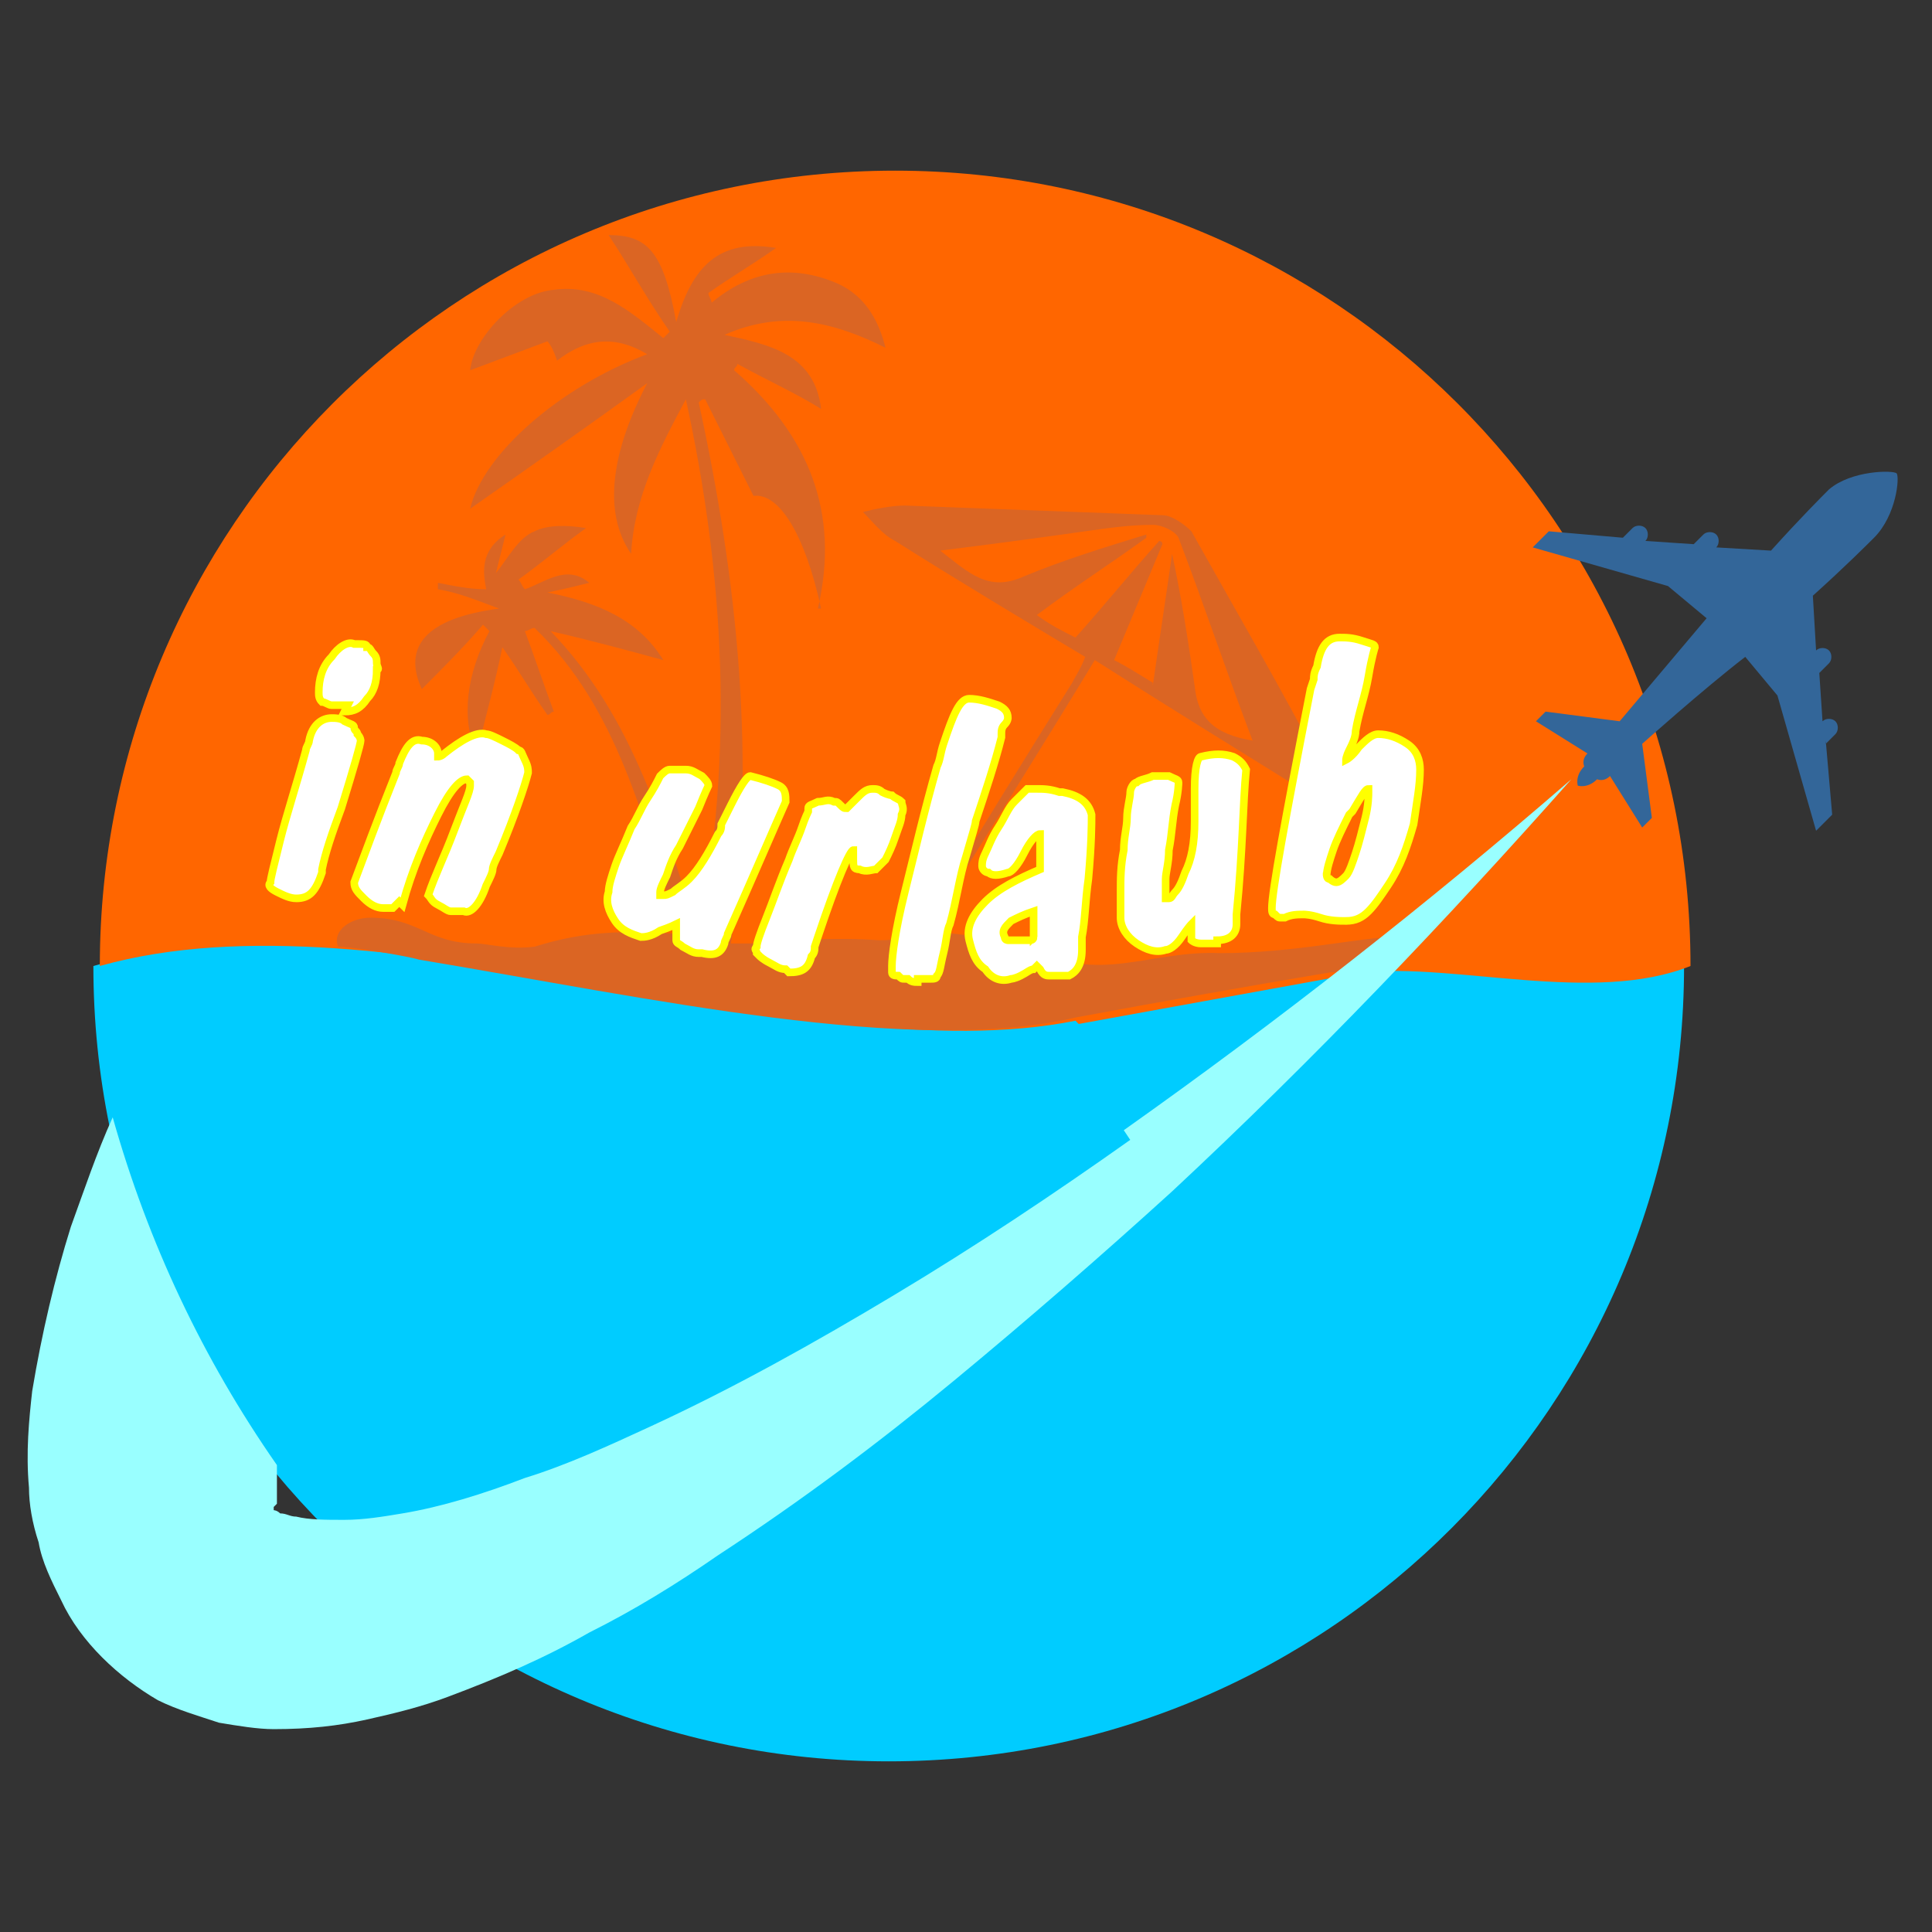
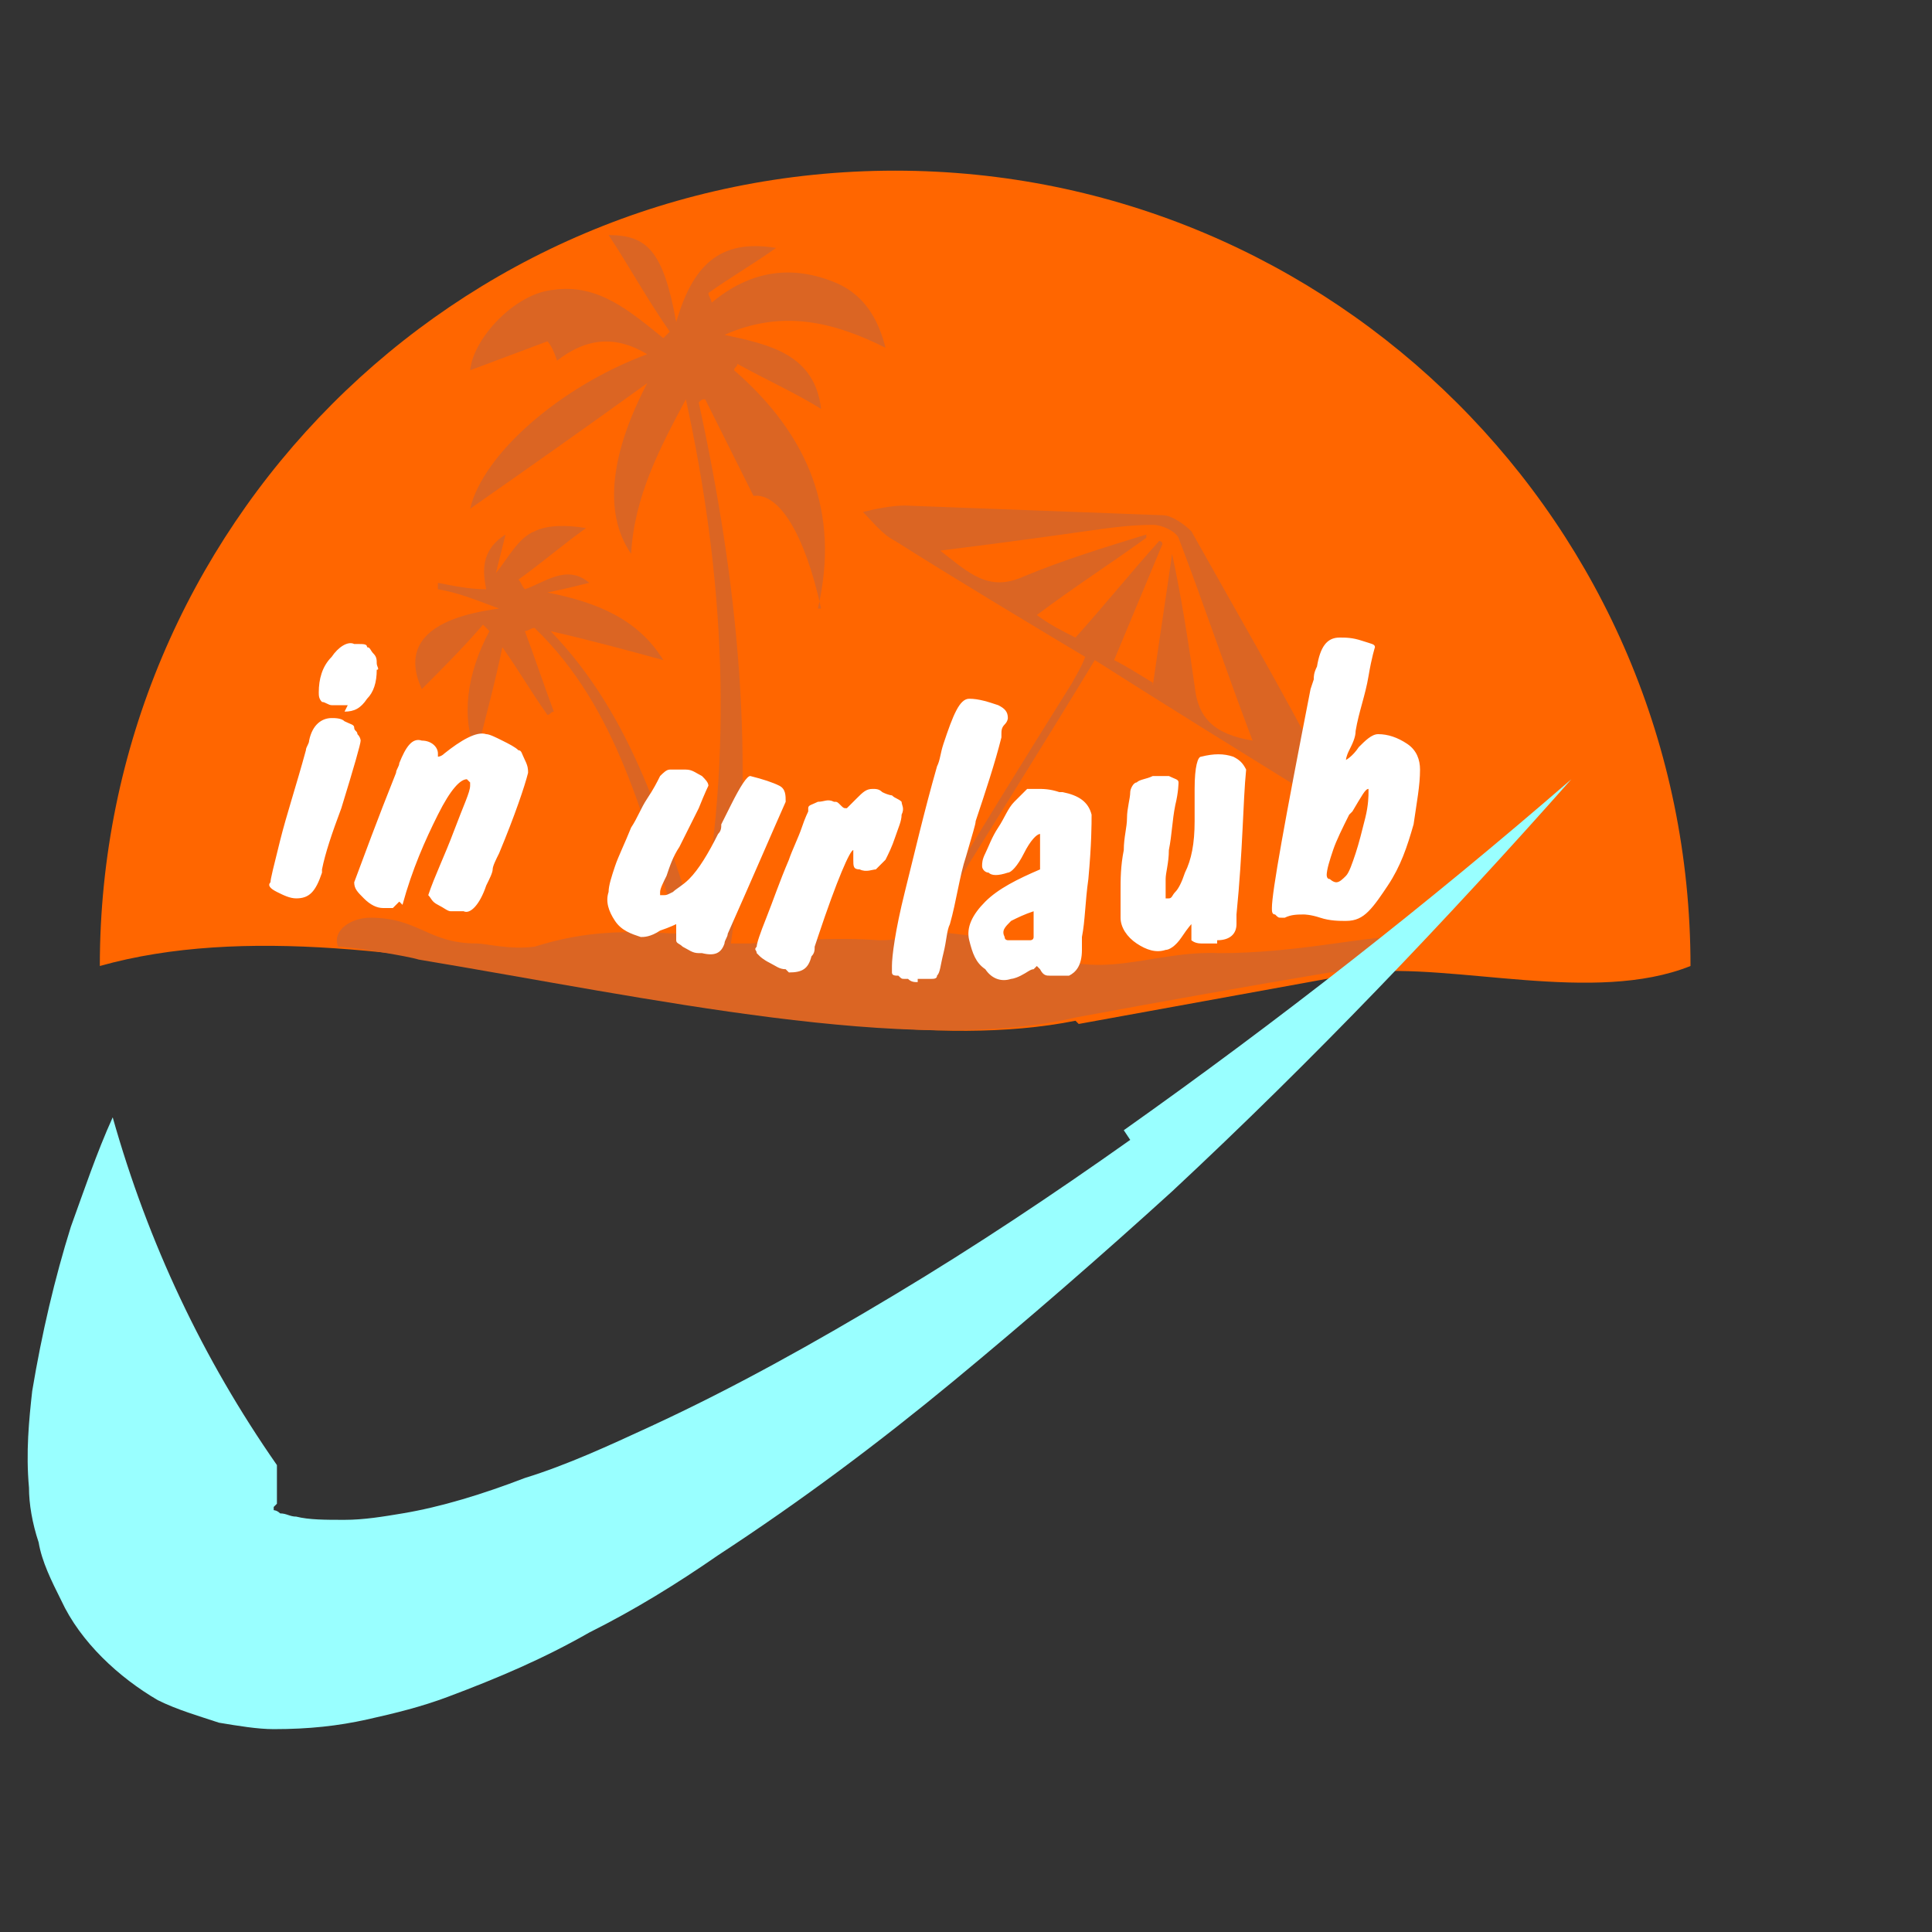
<svg xmlns="http://www.w3.org/2000/svg" xml:space="preserve" width="600px" height="600px" version="1.1" style="shape-rendering:geometricPrecision; text-rendering:geometricPrecision; image-rendering:optimizeQuality; fill-rule:evenodd; clip-rule:evenodd" viewBox="0 0 600 600">
  <rect x="0" y="0" width="600" height="600" fill="#333333" stroke="none" />
  <defs>
    <style type="text/css">
   
    .str0 {stroke:yellow;stroke-width:2.362}
    .fil0 {fill:none}
    .fil7 {fill:none;fill-rule:nonzero}
    .fil1 {fill:#00CCFF}
    .fil5 {fill:#336699}
    .fil4 {fill:#99FFFF}
    .fil3 {fill:#DB6523}
    .fil2 {fill:#FF6600}
    .fil6 {fill:white;fill-rule:nonzero}
   
  </style>
  </defs>
  <g id="in-urlaub">
    <rect class="fil0" width="600" height="600" />
-     <path class="fil1" d="M258 236l265 64c0,136 -110,247 -247,247 -136,0 -247,-110 -247,-247l228 -64z" />
    <path class="fil2" d="M334 317c-85,17 -214,-42 -303,-17 0,-136 110,-247 247,-247 136,0 247,110 247,247 -30,12 -73,-1 -102,2l-88 16z" />
    <path class="fil3" d="M358 213c2,-14 4,-27 6,-41 3,14 5,27 7,41 1,10 6,15 18,17 -8,-21 -15,-42 -23,-63 -1,-2 -5,-4 -8,-4 -7,0 -14,1 -21,2 -14,2 -29,4 -45,6 9,7 15,13 26,8 12,-5 25,-9 38,-13 0,0 0,1 0,1 -11,8 -22,15 -34,24 4,3 8,5 12,7 9,-10 17,-20 26,-30 0,0 1,0 1,1 -5,12 -10,24 -15,36 4,2 7,4 12,7zm-103 -24c-5,-23 -13,-36 -21,-35 -5,-10 -10,-20 -15,-30 -1,0 -1,0 -2,1 12,55 18,111 10,168 3,0 5,0 6,0 13,-1 26,-2 40,-1 7,0 12,-1 16,-8 14,-24 29,-48 44,-72 1,-2 3,-5 4,-8 -20,-12 -40,-24 -59,-36 -4,-2 -7,-6 -10,-9 4,-1 9,-2 13,-2 27,1 53,2 80,3 3,0 7,3 9,5 14,25 28,49 41,74 1,2 1,5 1,8 -3,-1 -6,-1 -8,-2 -21,-13 -42,-26 -64,-40 -17,28 -34,55 -52,84 9,1 17,2 24,3 3,0 6,1 8,2 21,12 37,1 59,2 23,0 44,-5 54,-5 3,6 -14,11 -20,11 -24,4 -52,9 -79,14 -51,12 -132,-6 -204,-18 -3,-1 -21,-4 -25,-4 -2,-5 4,-9 10,-9 15,0 18,8 33,8 3,0 10,2 18,1 16,-5 28,-5 45,-4 -11,-35 -19,-70 -45,-95 -1,0 -2,1 -3,1 3,8 6,17 9,25 -1,0 -1,1 -2,1 -5,-7 -9,-14 -14,-21 -2,10 -5,21 -8,33 -5,-11 -3,-25 4,-38 -1,-1 -1,-1 -2,-2 -6,7 -13,14 -19,20 -6,-13 1,-22 24,-25 -8,-3 -13,-5 -19,-6 0,-1 0,-2 0,-2 5,1 10,2 15,2 -1,-5 -2,-12 6,-17 -1,4 -2,8 -3,12 4,-5 7,-11 12,-13 4,-2 10,-2 16,-1 -7,5 -14,11 -21,16 1,1 1,2 2,3 6,-2 13,-8 20,-2 -4,1 -8,2 -13,3 15,3 28,8 36,21 -11,-3 -22,-6 -35,-9 26,27 35,61 46,94 11,-56 8,-111 -4,-166 -8,15 -16,30 -17,48 -9,-13 -6,-32 5,-53 -18,13 -35,25 -55,39 4,-17 28,-38 55,-48 -10,-6 -19,-5 -28,2 -1,-3 -2,-5 -3,-6 -8,3 -16,6 -24,9 1,-10 14,-24 26,-25 14,-2 24,7 34,15 1,-1 1,-1 2,-2 -7,-10 -13,-21 -19,-30 12,0 17,5 21,27 5,-17 13,-26 31,-23 -7,5 -14,9 -21,14 0,1 1,2 1,3 12,-10 25,-12 39,-6 9,4 13,12 15,20 -16,-8 -32,-12 -50,-4 14,3 28,6 30,23 -8,-5 -17,-9 -26,-14 0,1 -1,1 -1,2 23,20 33,44 26,74z" />
    <path class="fil4" d="M351 354c-24,17 -48,33 -73,48 -25,15 -50,29 -76,41 -13,6 -26,12 -39,16 -13,5 -26,9 -38,11 -6,1 -12,2 -18,2 -6,0 -11,0 -15,-1 -2,0 -3,-1 -5,-1 -1,-1 -2,-1 -2,-1 0,0 0,-1 0,-1 0,0 0,0 1,-1 0,-1 0,-3 0,-7 0,-2 0,-3 0,-5 -23,-33 -40,-69 -51,-108 -5,11 -9,23 -13,34 -5,16 -9,33 -12,51 -1,9 -2,19 -1,30 0,5 1,11 3,17 1,6 4,12 7,18 6,13 18,24 30,31 6,3 13,5 19,7 6,1 12,2 17,2 11,0 20,-1 29,-3 9,-2 17,-4 25,-7 16,-6 30,-12 44,-20 14,-7 27,-15 40,-24 26,-17 50,-35 73,-54 23,-19 46,-39 68,-59 44,-41 85,-84 124,-128 -45,39 -91,75 -139,109z" />
-     <path class="fil5" d="M567 231l3 -3c1,-1 1,-3 0,-4 -1,-1 -3,-1 -4,0l0 0 -1 -15 3 -3c1,-1 1,-3 0,-4 -1,-1 -3,-1 -4,0l0 0 -1 -17c10,-9 17,-16 19,-18 7,-7 8,-19 7,-20 -1,-1 -14,-1 -21,5 -2,2 -9,9 -18,19l-17 -1 0 0c1,-1 1,-3 0,-4 -1,-1 -3,-1 -4,0l-3 3 -15 -1 0 0c1,-1 1,-3 0,-4 -1,-1 -3,-1 -4,0l-3 3 -23 -2 -5 5 42 12 12 10c-11,13 -27,32 -27,32l-23 -3 -3 3 16 10c-2,2 -1,4 -1,4 -3,3 -2,6 -2,6 0,0 3,1 6,-2 0,0 2,1 4,-1l10 16 3 -3 -3 -23c0,0 19,-17 32,-27l10 12 12 42 5 -5 -2 -23z" />
    <path class="fil6" d="M92 279c-2,0 -4,-1 -6,-2 -2,-1 -3,-2 -2,-3 0,-1 1,-5 3,-13 2,-8 5,-17 8,-28 0,-1 1,-2 1,-3 1,-5 4,-7 7,-7 1,0 3,0 4,1 2,1 3,1 3,2 0,1 1,1 1,2 1,1 1,2 1,2 0,1 -2,8 -6,21 -3,8 -5,14 -6,19 0,0 0,1 0,1 -2,6 -4,8 -8,8zm16 -60c0,0 -1,0 -1,0 -1,0 -1,0 -2,0 0,0 0,0 -1,0 0,0 -1,0 -1,0 -1,0 -2,-1 -3,-1 -1,-1 -1,-2 -1,-3 0,-4 1,-8 4,-11 2,-3 5,-5 7,-4l1 0c2,0 3,0 3,1 1,0 1,1 2,2 1,1 1,2 1,3 0,1 1,2 0,2 0,4 -1,7 -3,9 -2,3 -4,4 -7,4zm16 61c-1,1 -1,1 -2,2 -1,0 -2,0 -3,0 -2,0 -4,-1 -6,-3 -2,-2 -3,-3 -3,-5 3,-8 7,-19 13,-34 0,-1 1,-2 1,-3 2,-5 4,-8 7,-7 3,0 5,2 5,4 0,1 0,1 0,1 0,0 1,0 2,-1 5,-4 10,-7 13,-6 1,0 3,1 5,2 2,1 4,2 5,3 1,0 1,1 2,3 1,2 1,3 1,4 -1,4 -4,13 -9,25 -1,2 -2,4 -2,5 0,1 -1,3 -2,5 -2,6 -5,9 -7,8 0,0 -1,0 -1,0 0,0 -1,0 -1,0 0,0 0,0 -1,0 0,0 -1,0 -1,0 -1,0 -2,-1 -4,-2 -2,-1 -2,-2 -3,-3 2,-6 5,-12 8,-20 3,-8 5,-12 5,-14 0,0 0,-1 0,-1 0,0 -1,-1 -1,-1 -2,0 -5,3 -9,11 -4,8 -8,17 -11,28zm93 16c-2,0 -3,-1 -5,-2 -1,-1 -2,-1 -2,-2 0,0 0,0 0,-1 0,0 0,-1 0,-1l0 -1c0,0 0,0 0,-1 0,0 0,-1 0,-1 0,0 0,0 0,0 0,0 0,0 0,0 0,0 -2,1 -5,2 -3,2 -5,2 -6,2 -3,-1 -6,-2 -8,-5 -2,-3 -3,-6 -2,-9 0,-2 1,-5 2,-8 1,-3 3,-7 5,-12 2,-3 3,-6 5,-9 2,-3 3,-5 4,-7 1,-1 2,-2 3,-2 1,0 3,0 5,0 2,0 3,1 5,2 1,1 2,2 2,3 0,0 -1,2 -3,7 -2,4 -4,8 -6,12 -2,3 -3,6 -4,9 -1,2 -2,4 -2,5 0,0 0,1 0,1 0,0 0,0 1,0 1,0 1,0 3,-1 1,-1 3,-2 5,-4 3,-3 6,-8 9,-14 1,-1 1,-2 1,-3 1,-2 2,-4 3,-6 3,-6 5,-9 6,-9 4,1 7,2 9,3 2,1 2,3 2,5 -4,9 -10,23 -18,41 0,1 -1,2 -1,3 -1,3 -3,4 -7,3zm27 5c-2,0 -3,-1 -5,-2 -2,-1 -3,-2 -3,-2 0,0 0,0 -1,-1 0,-1 -1,-1 0,-2 0,-1 1,-4 3,-9 2,-5 4,-11 7,-18 1,-3 3,-7 4,-10 1,-3 2,-5 2,-5 0,0 0,0 0,0 0,0 0,-1 0,-1 0,-1 1,-1 3,-2 2,0 3,-1 5,0 1,0 1,0 2,1 1,1 1,1 2,1 0,0 1,-1 3,-3 2,-2 3,-3 5,-3 1,0 2,0 3,1 2,1 3,1 3,1 1,1 2,1 3,2 0,1 1,2 0,4 0,2 -1,4 -2,7 -1,3 -2,5 -3,7 -1,1 -2,2 -3,3 -1,0 -3,1 -5,0 -2,0 -2,-1 -2,-3 0,-2 0,-3 0,-3 -1,0 -5,9 -11,27l-1 3c0,1 0,2 -1,3 -1,4 -3,5 -7,5zm41 4c-1,0 -2,0 -3,-1 0,0 -1,0 -1,0 -1,0 -1,0 -2,-1 -1,0 -2,0 -2,-1 0,0 0,-1 0,-1 0,0 0,0 0,-1 0,-3 1,-11 4,-23 3,-12 6,-25 10,-39 1,-2 1,-4 2,-7 3,-9 5,-14 8,-14 3,0 6,1 9,2 2,1 3,2 3,4 0,0 0,1 -1,2 -1,1 -1,2 -1,3 0,0 0,0 0,1 -2,8 -5,17 -8,26 0,1 -1,4 -3,11 -2,6 -3,14 -5,21 -1,2 -1,5 -2,9 -1,4 -1,6 -2,7 0,1 -1,1 -2,1 -1,0 -2,0 -4,0zm36 -14c0,-2 0,-3 0,-4 0,-1 0,-3 0,-4 -3,1 -5,2 -7,3 -2,2 -3,3 -2,5 0,1 1,1 1,1 1,0 3,0 6,0 0,0 1,0 1,0 0,0 1,0 1,-1zm0 10c-1,0 -2,1 -4,2 -2,1 -3,1 -3,1 -3,1 -6,0 -8,-3 -3,-2 -4,-5 -5,-9 -1,-4 1,-8 5,-12 4,-4 10,-7 17,-10 0,-2 0,-4 0,-6 0,-2 0,-3 0,-4 0,0 0,-1 0,-1 0,0 0,0 0,0 -1,0 -3,2 -5,6 -2,4 -4,6 -5,6 -3,1 -5,1 -6,0 -1,0 -2,-1 -2,-2 0,-1 0,-2 1,-4 1,-2 2,-5 4,-8 2,-3 3,-6 5,-8 2,-2 3,-3 4,-4 1,0 2,0 3,0 2,0 4,0 7,1 0,0 1,0 1,0 5,1 8,3 9,7 0,3 0,9 -1,20 -1,7 -1,13 -2,18 0,1 0,2 0,4 0,5 -2,7 -4,8 0,0 -1,0 -1,0 -1,0 -1,0 -1,0 0,0 -1,0 -2,0 -1,0 -1,0 -2,0 -1,0 -2,0 -3,-2 0,0 -1,-1 -1,-1zm57 -8c-2,0 -3,0 -5,0 -2,0 -3,-1 -3,-1 0,0 0,0 0,-1 0,0 0,-1 0,-1l0 -1c0,0 0,0 0,-1 0,0 0,-1 0,-1 0,0 0,0 0,0 0,0 0,0 0,0 0,0 -1,1 -3,4 -2,3 -4,4 -5,4 -3,1 -6,0 -9,-2 -3,-2 -5,-5 -5,-8 0,-2 0,-5 0,-8 0,-4 0,-8 1,-13 0,-4 1,-7 1,-10 0,-3 1,-6 1,-8 0,-1 1,-3 2,-3 1,-1 3,-1 5,-2 2,0 3,0 5,0 2,1 3,1 3,2 0,0 0,3 -1,7 -1,5 -1,9 -2,14 0,4 -1,7 -1,9 0,3 0,4 0,5 0,0 0,1 0,1 0,0 0,0 1,0 1,0 1,-1 2,-2 1,-1 2,-3 3,-6 2,-4 3,-9 3,-16 0,-1 0,-2 0,-3 0,-2 0,-4 0,-7 0,-7 1,-10 2,-10 4,-1 7,-1 10,0 2,1 3,2 4,4 -1,10 -1,25 -3,45 0,1 0,2 0,3 0,3 -2,5 -6,5zm40 -7c-2,0 -5,0 -8,-1 -3,-1 -5,-1 -5,-1 -2,0 -4,0 -6,1 0,0 -1,0 -1,0 -1,0 -1,0 -2,-1 -1,0 -1,-1 -1,-2 0,-5 4,-27 12,-68l1 -3c0,-1 0,-2 1,-4 1,-6 3,-9 7,-9 2,0 4,0 7,1 3,1 4,1 4,2 0,0 -1,3 -2,9 -1,6 -3,11 -4,17 0,2 -1,4 -2,6 -1,2 -1,3 -1,3 0,0 0,0 0,0 0,0 0,0 0,0 0,0 2,-1 4,-4 2,-2 4,-4 6,-4 3,0 6,1 9,3 3,2 4,5 4,8 0,5 -1,10 -2,17 -2,7 -4,13 -8,19 -2,3 -4,6 -6,8 -2,2 -4,3 -7,3zm-6 -15c0,1 0,2 1,2 0,0 1,1 2,1 1,0 2,-1 3,-2 1,-1 2,-4 3,-7 1,-3 2,-7 3,-11 1,-4 1,-7 1,-8 0,0 0,-1 0,-1 0,0 0,0 0,0 -1,0 -2,2 -5,7l-1 1c-2,4 -4,8 -5,11 -1,3 -2,6 -2,8z" />
-     <path id="1" class="fil7 str0" d="M92 279c-2,0 -4,-1 -6,-2 -2,-1 -3,-2 -2,-3 0,-1 1,-5 3,-13 2,-8 5,-17 8,-28 0,-1 1,-2 1,-3 1,-5 4,-7 7,-7 1,0 3,0 4,1 2,1 3,1 3,2 0,1 1,1 1,2 1,1 1,2 1,2 0,1 -2,8 -6,21 -3,8 -5,14 -6,19 0,0 0,1 0,1 -2,6 -4,8 -8,8zm16 -60c0,0 -1,0 -1,0 -1,0 -1,0 -2,0 0,0 0,0 -1,0 0,0 -1,0 -1,0 -1,0 -2,-1 -3,-1 -1,-1 -1,-2 -1,-3 0,-4 1,-8 4,-11 2,-3 5,-5 7,-4l1 0c2,0 3,0 3,1 1,0 1,1 2,2 1,1 1,2 1,3 0,1 1,2 0,2 0,4 -1,7 -3,9 -2,3 -4,4 -7,4zm16 61c-1,1 -1,1 -2,2 -1,0 -2,0 -3,0 -2,0 -4,-1 -6,-3 -2,-2 -3,-3 -3,-5 3,-8 7,-19 13,-34 0,-1 1,-2 1,-3 2,-5 4,-8 7,-7 3,0 5,2 5,4 0,1 0,1 0,1 0,0 1,0 2,-1 5,-4 10,-7 13,-6 1,0 3,1 5,2 2,1 4,2 5,3 1,0 1,1 2,3 1,2 1,3 1,4 -1,4 -4,13 -9,25 -1,2 -2,4 -2,5 0,1 -1,3 -2,5 -2,6 -5,9 -7,8 0,0 -1,0 -1,0 0,0 -1,0 -1,0 0,0 0,0 -1,0 0,0 -1,0 -1,0 -1,0 -2,-1 -4,-2 -2,-1 -2,-2 -3,-3 2,-6 5,-12 8,-20 3,-8 5,-12 5,-14 0,0 0,-1 0,-1 0,0 -1,-1 -1,-1 -2,0 -5,3 -9,11 -4,8 -8,17 -11,28zm93 16c-2,0 -3,-1 -5,-2 -1,-1 -2,-1 -2,-2 0,0 0,0 0,-1 0,0 0,-1 0,-1l0 -1c0,0 0,0 0,-1 0,0 0,-1 0,-1 0,0 0,0 0,0 0,0 0,0 0,0 0,0 -2,1 -5,2 -3,2 -5,2 -6,2 -3,-1 -6,-2 -8,-5 -2,-3 -3,-6 -2,-9 0,-2 1,-5 2,-8 1,-3 3,-7 5,-12 2,-3 3,-6 5,-9 2,-3 3,-5 4,-7 1,-1 2,-2 3,-2 1,0 3,0 5,0 2,0 3,1 5,2 1,1 2,2 2,3 0,0 -1,2 -3,7 -2,4 -4,8 -6,12 -2,3 -3,6 -4,9 -1,2 -2,4 -2,5 0,0 0,1 0,1 0,0 0,0 1,0 1,0 1,0 3,-1 1,-1 3,-2 5,-4 3,-3 6,-8 9,-14 1,-1 1,-2 1,-3 1,-2 2,-4 3,-6 3,-6 5,-9 6,-9 4,1 7,2 9,3 2,1 2,3 2,5 -4,9 -10,23 -18,41 0,1 -1,2 -1,3 -1,3 -3,4 -7,3zm27 5c-2,0 -3,-1 -5,-2 -2,-1 -3,-2 -3,-2 0,0 0,0 -1,-1 0,-1 -1,-1 0,-2 0,-1 1,-4 3,-9 2,-5 4,-11 7,-18 1,-3 3,-7 4,-10 1,-3 2,-5 2,-5 0,0 0,0 0,0 0,0 0,-1 0,-1 0,-1 1,-1 3,-2 2,0 3,-1 5,0 1,0 1,0 2,1 1,1 1,1 2,1 0,0 1,-1 3,-3 2,-2 3,-3 5,-3 1,0 2,0 3,1 2,1 3,1 3,1 1,1 2,1 3,2 0,1 1,2 0,4 0,2 -1,4 -2,7 -1,3 -2,5 -3,7 -1,1 -2,2 -3,3 -1,0 -3,1 -5,0 -2,0 -2,-1 -2,-3 0,-2 0,-3 0,-3 -1,0 -5,9 -11,27l-1 3c0,1 0,2 -1,3 -1,4 -3,5 -7,5zm41 4c-1,0 -2,0 -3,-1 0,0 -1,0 -1,0 -1,0 -1,0 -2,-1 -1,0 -2,0 -2,-1 0,0 0,-1 0,-1 0,0 0,0 0,-1 0,-3 1,-11 4,-23 3,-12 6,-25 10,-39 1,-2 1,-4 2,-7 3,-9 5,-14 8,-14 3,0 6,1 9,2 2,1 3,2 3,4 0,0 0,1 -1,2 -1,1 -1,2 -1,3 0,0 0,0 0,1 -2,8 -5,17 -8,26 0,1 -1,4 -3,11 -2,6 -3,14 -5,21 -1,2 -1,5 -2,9 -1,4 -1,6 -2,7 0,1 -1,1 -2,1 -1,0 -2,0 -4,0zm36 -14c0,-2 0,-3 0,-4 0,-1 0,-3 0,-4 -3,1 -5,2 -7,3 -2,2 -3,3 -2,5 0,1 1,1 1,1 1,0 3,0 6,0 0,0 1,0 1,0 0,0 1,0 1,-1zm0 10c-1,0 -2,1 -4,2 -2,1 -3,1 -3,1 -3,1 -6,0 -8,-3 -3,-2 -4,-5 -5,-9 -1,-4 1,-8 5,-12 4,-4 10,-7 17,-10 0,-2 0,-4 0,-6 0,-2 0,-3 0,-4 0,0 0,-1 0,-1 0,0 0,0 0,0 -1,0 -3,2 -5,6 -2,4 -4,6 -5,6 -3,1 -5,1 -6,0 -1,0 -2,-1 -2,-2 0,-1 0,-2 1,-4 1,-2 2,-5 4,-8 2,-3 3,-6 5,-8 2,-2 3,-3 4,-4 1,0 2,0 3,0 2,0 4,0 7,1 0,0 1,0 1,0 5,1 8,3 9,7 0,3 0,9 -1,20 -1,7 -1,13 -2,18 0,1 0,2 0,4 0,5 -2,7 -4,8 0,0 -1,0 -1,0 -1,0 -1,0 -1,0 0,0 -1,0 -2,0 -1,0 -1,0 -2,0 -1,0 -2,0 -3,-2 0,0 -1,-1 -1,-1zm57 -8c-2,0 -3,0 -5,0 -2,0 -3,-1 -3,-1 0,0 0,0 0,-1 0,0 0,-1 0,-1l0 -1c0,0 0,0 0,-1 0,0 0,-1 0,-1 0,0 0,0 0,0 0,0 0,0 0,0 0,0 -1,1 -3,4 -2,3 -4,4 -5,4 -3,1 -6,0 -9,-2 -3,-2 -5,-5 -5,-8 0,-2 0,-5 0,-8 0,-4 0,-8 1,-13 0,-4 1,-7 1,-10 0,-3 1,-6 1,-8 0,-1 1,-3 2,-3 1,-1 3,-1 5,-2 2,0 3,0 5,0 2,1 3,1 3,2 0,0 0,3 -1,7 -1,5 -1,9 -2,14 0,4 -1,7 -1,9 0,3 0,4 0,5 0,0 0,1 0,1 0,0 0,0 1,0 1,0 1,-1 2,-2 1,-1 2,-3 3,-6 2,-4 3,-9 3,-16 0,-1 0,-2 0,-3 0,-2 0,-4 0,-7 0,-7 1,-10 2,-10 4,-1 7,-1 10,0 2,1 3,2 4,4 -1,10 -1,25 -3,45 0,1 0,2 0,3 0,3 -2,5 -6,5zm40 -7c-2,0 -5,0 -8,-1 -3,-1 -5,-1 -5,-1 -2,0 -4,0 -6,1 0,0 -1,0 -1,0 -1,0 -1,0 -2,-1 -1,0 -1,-1 -1,-2 0,-5 4,-27 12,-68l1 -3c0,-1 0,-2 1,-4 1,-6 3,-9 7,-9 2,0 4,0 7,1 3,1 4,1 4,2 0,0 -1,3 -2,9 -1,6 -3,11 -4,17 0,2 -1,4 -2,6 -1,2 -1,3 -1,3 0,0 0,0 0,0 0,0 0,0 0,0 0,0 2,-1 4,-4 2,-2 4,-4 6,-4 3,0 6,1 9,3 3,2 4,5 4,8 0,5 -1,10 -2,17 -2,7 -4,13 -8,19 -2,3 -4,6 -6,8 -2,2 -4,3 -7,3zm-6 -15c0,1 0,2 1,2 0,0 1,1 2,1 1,0 2,-1 3,-2 1,-1 2,-4 3,-7 1,-3 2,-7 3,-11 1,-4 1,-7 1,-8 0,0 0,-1 0,-1 0,0 0,0 0,0 -1,0 -2,2 -5,7l-1 1c-2,4 -4,8 -5,11 -1,3 -2,6 -2,8z" />
  </g>
</svg>